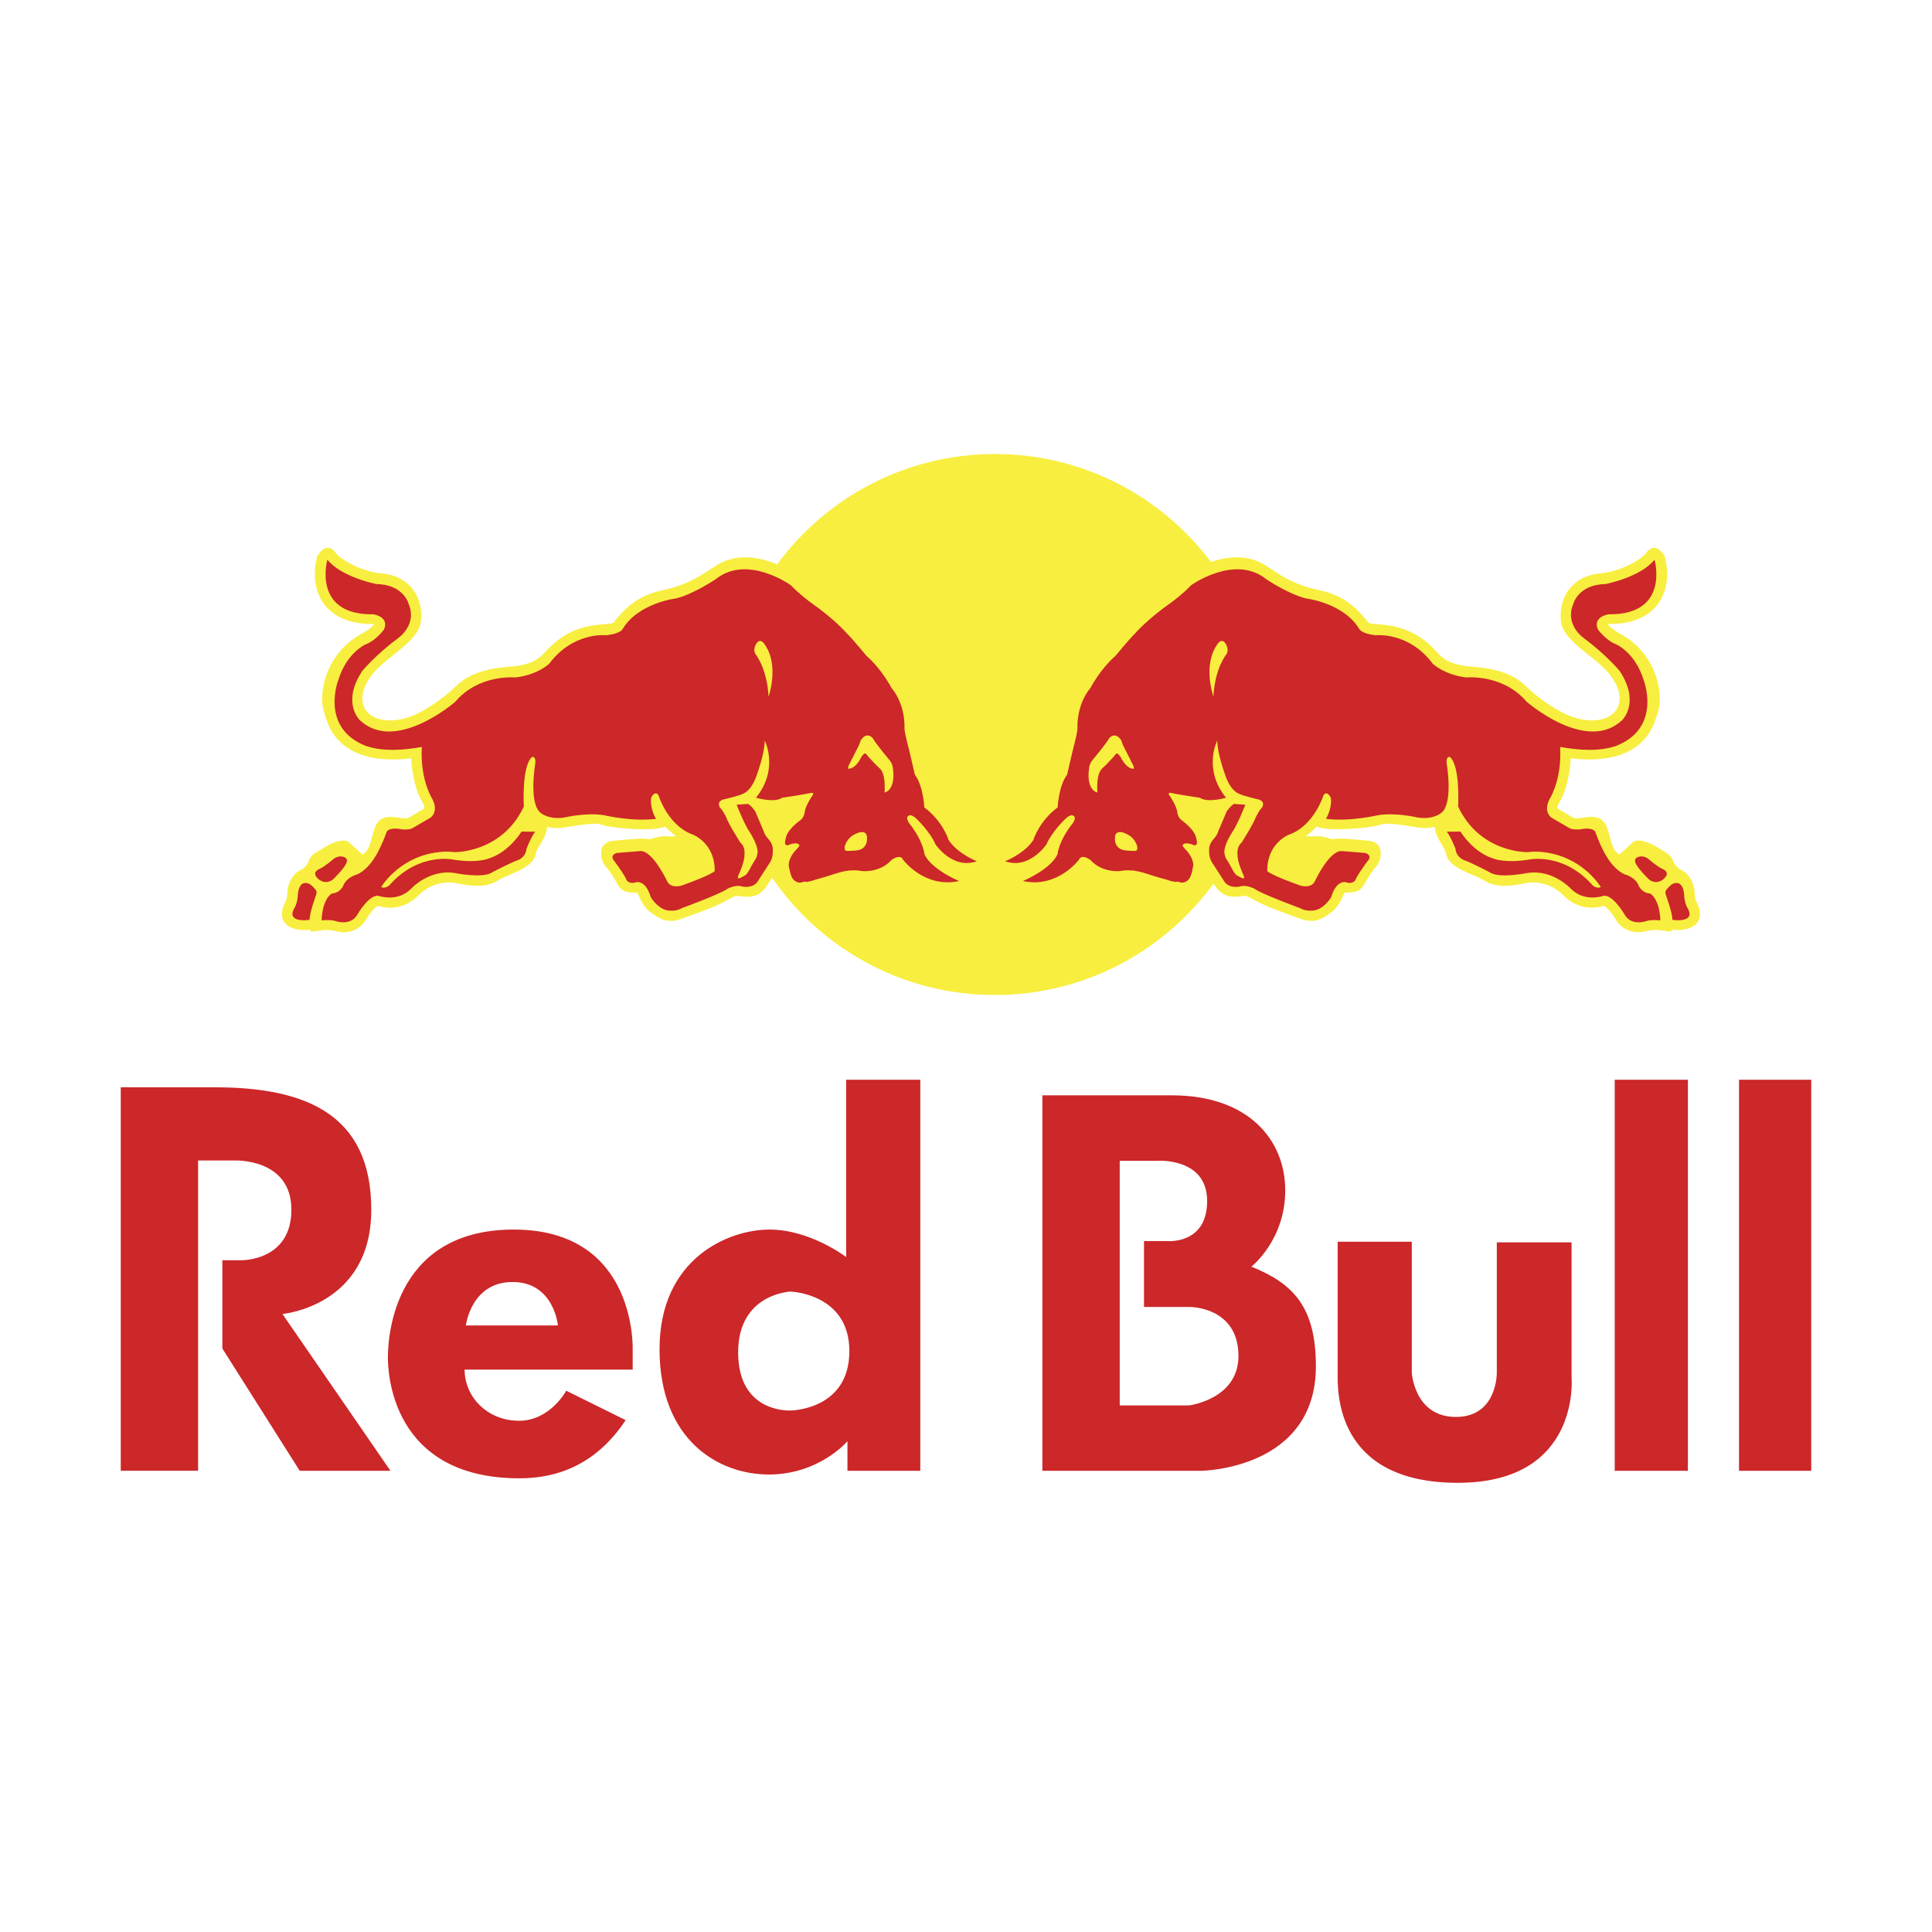
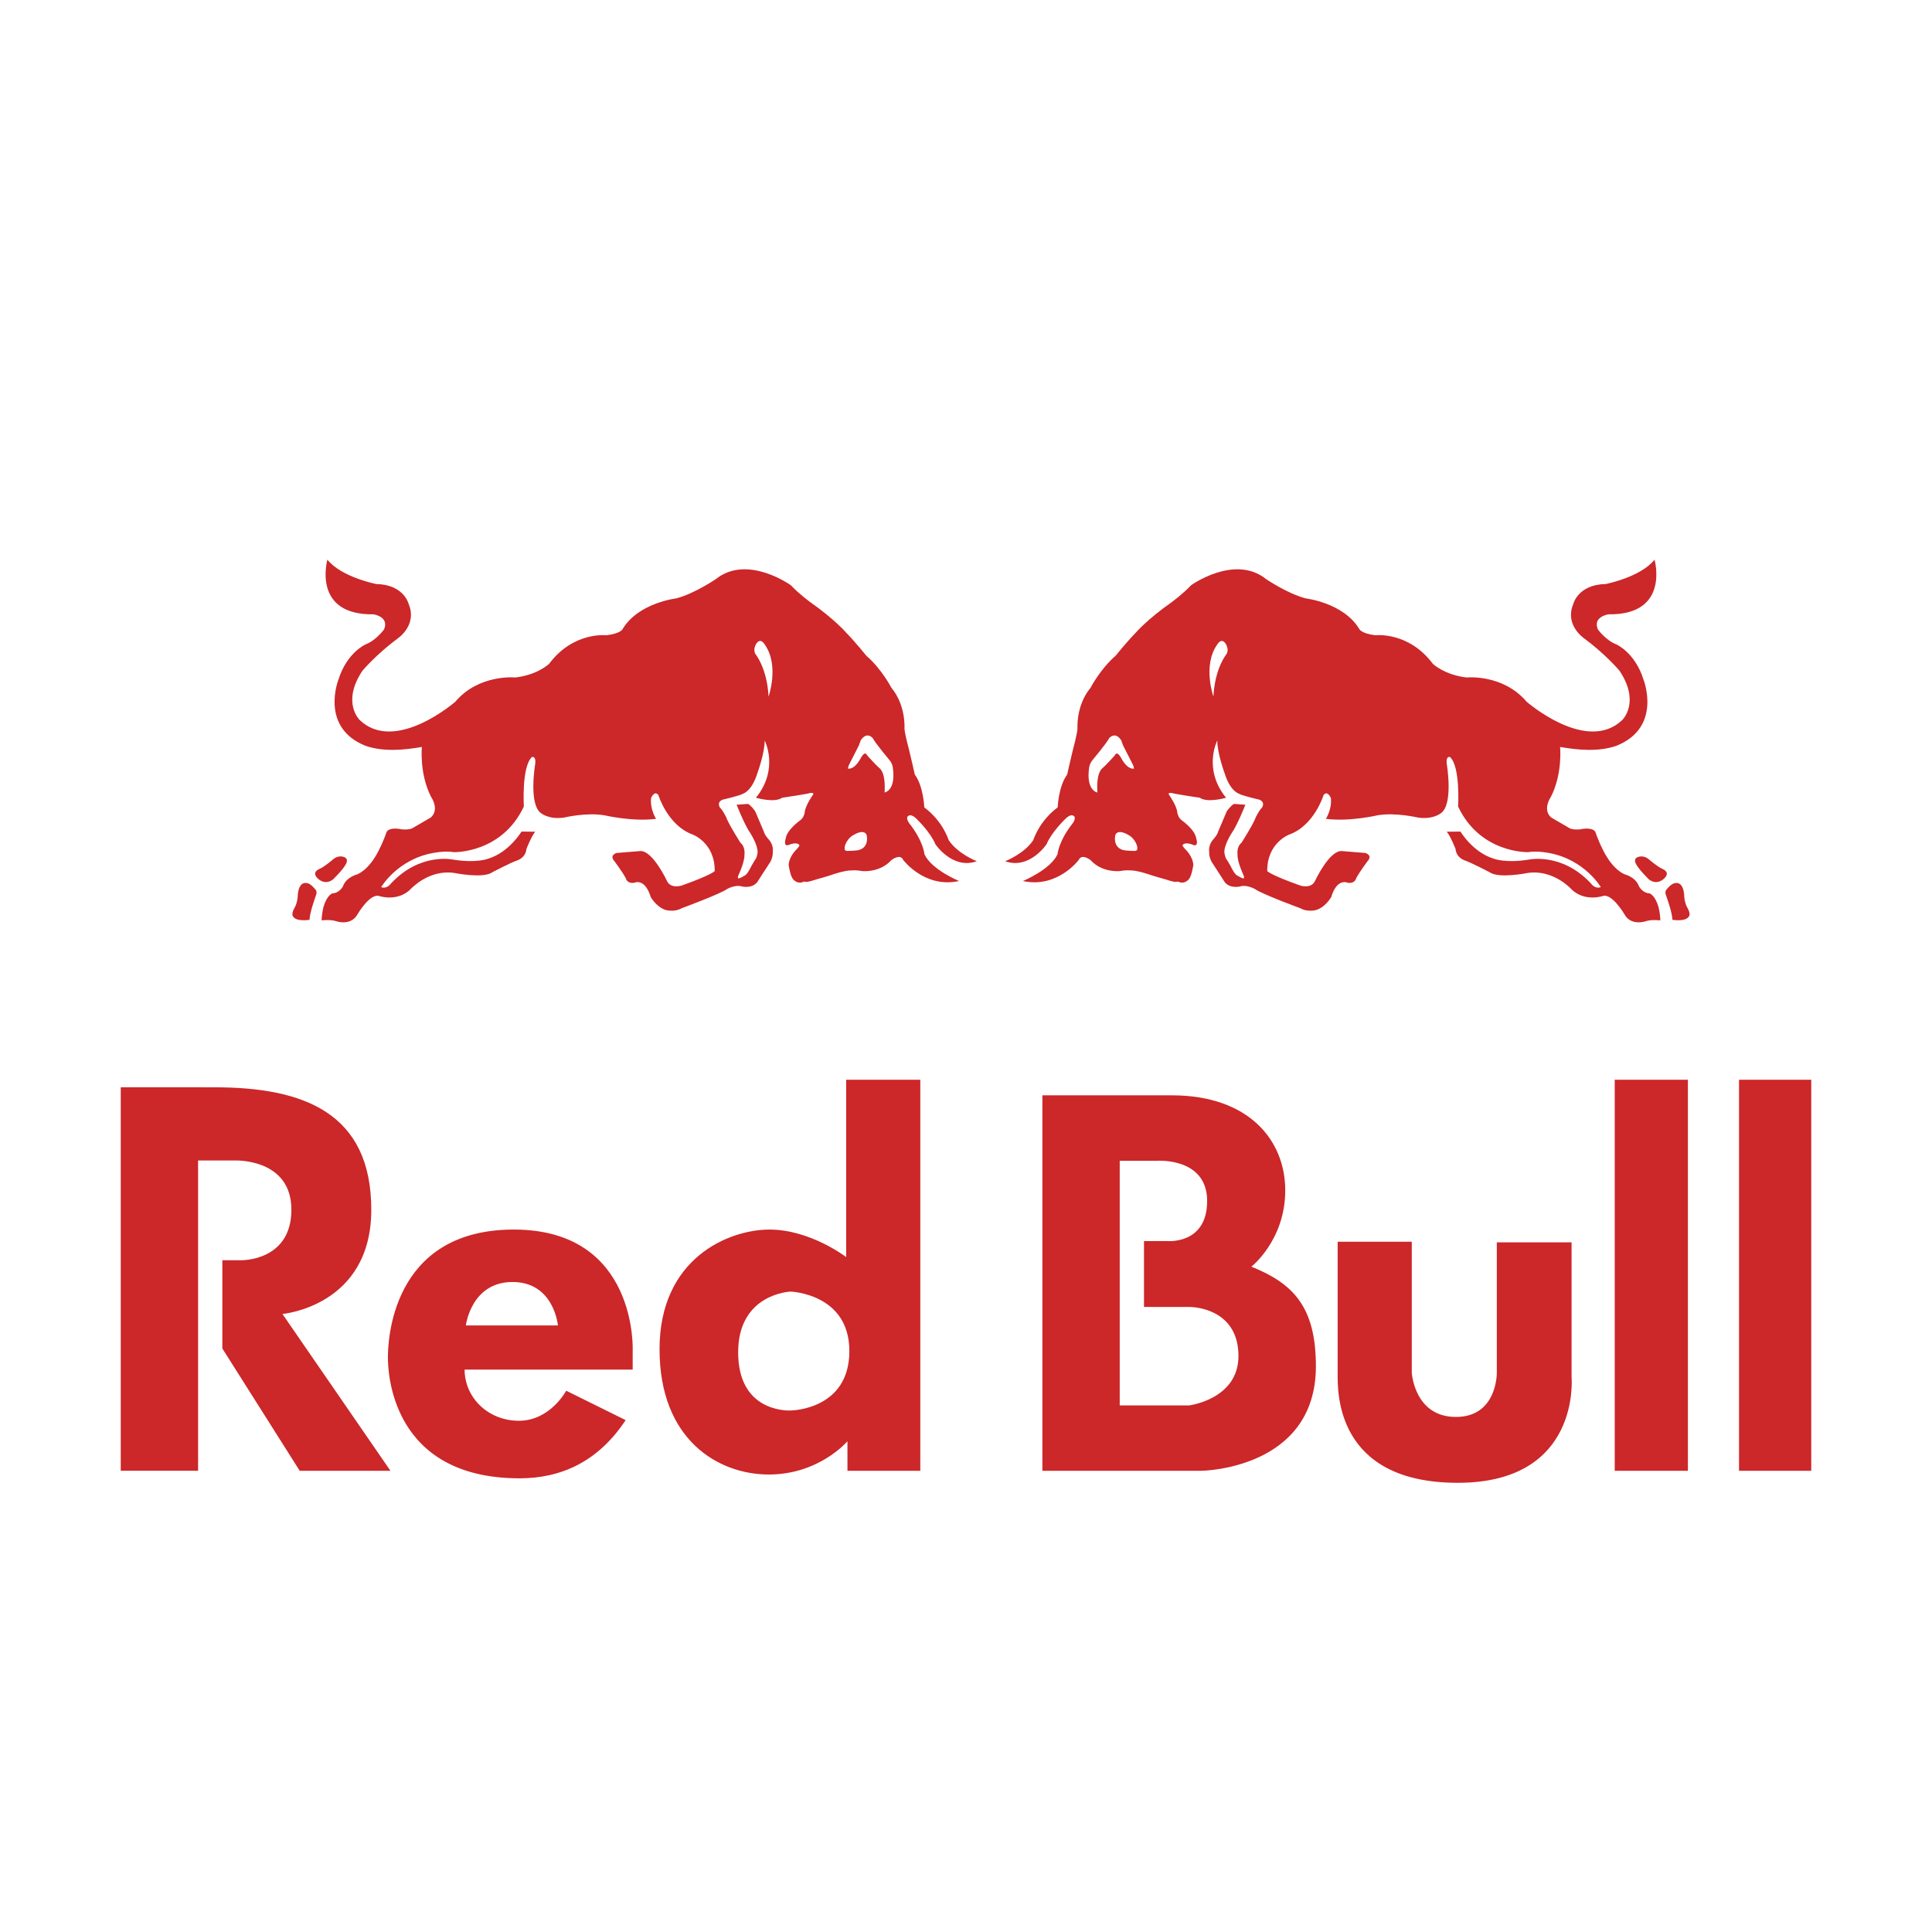
<svg xmlns="http://www.w3.org/2000/svg" width="400px" height="400px" viewBox="0 0 400 400" version="1.1" style="background: #FFFFFF;">
  <title>Red Bull</title>
  <g id="Red-Bull" stroke="none" stroke-width="1" fill="none" fill-rule="evenodd">
    <rect fill="#FFFFFF" x="0" y="0" width="400" height="400" />
    <g id="redbull" transform="translate(25, 94)" fill-rule="nonzero">
-       <path d="M170.43,111.01 C170.74,111.069 171.049,111.124 171.358,111.179 L170.43,111.01 Z M172.96,111.432 C173.321,111.486 173.681,111.533 174.042,111.581 L172.96,111.432 Z M175.636,111.753 C175.988,111.785 176.338,111.815 176.69,111.842 L175.636,111.753 Z M177.066,111.868 C177.364,111.89 177.661,111.907 177.958,111.923 L177.066,111.868 Z M178.391,111.946 C178.743,111.961 179.095,111.975 179.447,111.986 L178.391,111.946 Z M179.796,111.99 C180.583,112.011 181.37,112.012 182.156,111.992 L179.796,111.99 Z M182.532,111.986 C182.898,111.975 183.265,111.961 183.631,111.944 L182.532,111.986 L182.532,111.986 Z M183.977,111.927 C184.295,111.91 184.607,111.89 184.923,111.868 L183.977,111.927 Z M185.251,111.845 C185.595,111.819 185.94,111.79 186.281,111.758 L185.251,111.845 Z M188.045,111.561 C188.31,111.53 188.573,111.496 188.834,111.455 L188.045,111.561 Z M236.348,22.662 C236.063,22.508 235.77,22.368 235.472,22.243 L236.348,22.662 L236.348,22.662 Z M233.478,21.629 C233.112,21.554 232.742,21.497 232.37,21.459 L233.478,21.629 Z M302.228,75.354 L302.028,75.382 L302.228,75.354 Z M45.581,59.744 C44.307,58.574 43.339,57.109 42.761,55.478 C42.291,54.116 41.683,52.414 41.683,50.969 C41.713,44.453 45.513,39.613 49.605,37.373 C51.464,36.355 52.154,35.657 52.438,35.299 C52.302,35.238 52.157,35.201 52.008,35.189 C46.44,35.189 43.584,33.024 42.183,31.191 C40.854,29.475 40.176,27.262 40.176,24.842 C40.176,23.666 40.342,22.436 40.668,21.177 C42.237,18.583 43.728,19.296 44.641,20.623 C45.223,21.454 49.21,24.282 54.122,24.73 C57.697,25.07 59.624,26.82 60.626,28.217 C61.782,29.835 62.225,31.785 62.225,33.443 C62.225,34.122 62.148,34.759 62.002,35.326 C61.464,37.511 59.162,39.482 55.957,41.992 L54.139,43.5 C51.477,45.831 50.012,48.425 50.012,50.623 C50.012,51.172 50.109,51.708 50.294,52.202 C50.371,52.405 50.463,52.6 50.571,52.786 C51.761,54.801 55.123,56.065 59.999,54.357 C62.253,53.575 66.591,50.843 69.241,48.214 C72.358,45.103 76.519,44.356 80.525,44.039 C84,43.777 86.139,42.924 87.645,41.229 C92.097,36.21 96.381,35.505 100.39,35.206 C101.925,35.088 102.007,34.979 102.207,34.708 C104.418,31.763 106.688,30.204 108.725,29.297 C110.278,28.606 111.697,28.291 112.858,28.036 L114.268,27.689 L114.62,27.565 C116.852,26.846 118.58,26.25 123.121,23.18 L123.315,23.057 L123.316,23.055 L123.506,22.936 L123.508,22.935 L123.7,22.822 L123.703,22.821 L123.894,22.711 L123.897,22.71 L124.09,22.609 L124.096,22.607 L124.287,22.507 L124.293,22.505 L124.484,22.412 L124.493,22.41 L124.685,22.321 L124.693,22.317 L124.886,22.236 L124.894,22.233 L125.087,22.153 L125.097,22.151 L125.291,22.078 L125.3,22.073 L125.492,22.005 L125.696,21.936 L125.709,21.933 L125.9,21.872 L125.912,21.869 L126.106,21.813 L126.119,21.81 L126.311,21.757 L126.325,21.753 L126.518,21.708 L126.535,21.703 L126.725,21.66 L126.74,21.656 L126.934,21.616 L126.95,21.612 L127.142,21.577 L127.16,21.574 L127.351,21.542 L127.369,21.54 L127.558,21.512 L127.578,21.508 L127.768,21.486 L127.788,21.482 L127.975,21.461 L127.996,21.46 L128.186,21.442 L128.207,21.44 L128.396,21.427 L128.417,21.425 L128.603,21.413 L128.625,21.412 L128.812,21.404 L129.021,21.398 L129.043,21.398 L129.229,21.396 L129.461,21.396 L129.645,21.398 L129.667,21.399 L129.689,21.399 C129.821,21.402 129.954,21.41 130.086,21.417 L130.269,21.429 L130.294,21.431 L130.474,21.444 L130.5,21.446 L130.68,21.464 L130.708,21.467 L130.886,21.485 L130.915,21.487 L131.092,21.509 L131.12,21.513 L131.296,21.535 L131.326,21.54 L131.5,21.566 L131.528,21.571 L131.703,21.598 L131.735,21.604 L131.905,21.634 L131.937,21.639 L132.107,21.67 L132.138,21.677 C132.41,21.728 132.677,21.788 132.939,21.853 L133.103,21.894 L133.136,21.903 C133.4,21.972 133.661,22.044 133.918,22.121 L134.07,22.169 L134.107,22.18 C134.617,22.34 135.111,22.522 135.589,22.713 L135.723,22.769 L135.899,22.842 C145.61,9.641 160.964,0.858 178.413,0.063 L178.413,0.059 C179.272,0.02 180.132,0 180.992,0 C181.561,0 182.129,0.009 182.697,0.026 C182.98,0.035 183.263,0.047 183.544,0.058 L183.547,0.058 C183.827,0.071 184.109,0.085 184.39,0.103 C201.275,1.118 216.146,9.627 225.724,22.349 C227.091,21.873 228.581,21.528 230.102,21.425 L230.142,21.423 L230.286,21.413 L230.436,21.406 L230.473,21.404 L230.512,21.403 L230.659,21.399 L230.698,21.397 L230.845,21.396 L230.885,21.395 L231.035,21.394 L231.071,21.394 L231.221,21.395 L231.258,21.395 L231.444,21.398 L231.595,21.404 L231.628,21.405 L231.779,21.412 L231.814,21.414 L231.966,21.425 L231.995,21.427 L232.15,21.439 L232.18,21.441 L232.335,21.457 L232.363,21.46 C232.735,21.498 233.105,21.555 233.471,21.63 L233.633,21.663 L233.655,21.668 L233.815,21.706 L233.838,21.711 L234,21.752 L234.021,21.757 L234.185,21.801 L234.203,21.806 L234.37,21.853 L234.386,21.858 L234.549,21.908 L234.568,21.914 L234.735,21.969 L234.749,21.973 L234.929,22.036 L235.098,22.096 L235.108,22.101 L235.276,22.166 L235.287,22.171 L235.457,22.239 L235.468,22.244 C235.763,22.368 236.055,22.506 236.344,22.663 L236.349,22.666 L236.52,22.757 L236.522,22.759 L236.692,22.857 L236.696,22.858 L236.866,22.962 L236.868,22.963 L237.037,23.07 L237.037,23.071 L237.208,23.181 C240.337,25.308 242.144,26.246 243.687,26.858 C244.38,27.135 245.024,27.343 245.708,27.566 L246.067,27.69 L247.492,28.037 C248.264,28.207 249.146,28.403 250.101,28.715 C252.492,29.494 255.348,31.007 258.12,34.709 C258.321,34.98 258.41,35.089 259.951,35.208 C263.957,35.507 268.233,36.211 272.704,41.23 C274.199,42.925 276.327,43.777 279.801,44.04 C283.831,44.357 287.978,45.103 291.089,48.215 C293.742,50.844 298.075,53.576 300.335,54.358 C305.21,56.066 308.588,54.802 309.749,52.787 C310.004,52.362 310.175,51.895 310.262,51.401 C310.307,51.144 310.331,50.884 310.331,50.624 C310.331,48.426 308.864,45.832 306.21,43.501 L305.879,43.227 L304.374,41.993 C301.181,39.483 298.879,37.512 298.324,35.327 C298.178,34.76 298.115,34.123 298.115,33.444 C298.115,31.785 298.568,29.836 299.701,28.218 C300.71,26.821 302.658,25.071 306.21,24.731 C311.148,24.283 315.113,21.455 315.693,20.624 C316.621,19.297 318.098,18.584 319.661,21.178 C319.992,22.437 320.158,23.667 320.158,24.843 C320.158,27.277 319.48,29.476 318.153,31.192 C316.742,33.025 313.896,35.19 308.317,35.19 C308.199,35.19 308.035,35.245 307.897,35.3 C308.174,35.659 308.864,36.357 310.728,37.374 C314.819,39.615 318.624,44.455 318.658,50.97 C318.658,52.415 318.056,54.116 317.571,55.479 C317.063,56.909 316.259,58.215 315.21,59.311 C315.069,59.458 314.92,59.603 314.764,59.745 C312.46,61.887 308.621,63.569 302.225,63.186 C301.551,63.145 300.879,63.084 300.209,63.004 C300.043,66.233 299.158,70.071 297.913,72.007 C297.534,72.615 297.459,73.023 297.459,73.223 C297.459,73.307 297.468,73.356 297.468,73.391 C297.507,73.405 300.305,75.057 300.305,75.057 L300.757,75.286 C300.757,75.286 301.02,75.41 301.054,75.438 C301.094,75.424 302.021,75.382 302.021,75.382 L302.204,75.356 L302.223,75.354 C303.972,75.188 306.644,74.331 307.78,77.505 C308.077,78.347 308.258,79.08 308.429,79.73 C308.776,81.058 309.073,82.044 310.235,82.94 C310.235,82.94 310.809,82.447 311.462,81.867 C311.965,81.422 312.459,80.966 312.943,80.499 C313.753,79.669 315.251,80.09 316.331,80.499 C317.423,80.913 318.775,81.855 319.73,82.4 C320.692,82.939 321.222,83.624 321.499,84.441 C321.788,85.257 322.455,85.796 323.474,86.336 C324.458,86.895 325.868,88.688 325.868,91.106 C325.868,91.477 325.909,91.794 326.014,92.131 C326.085,92.354 326.182,92.586 326.316,92.85 C327.691,95.623 326.587,97.019 325.791,97.608 C324.72,98.41 322.832,98.741 321.058,98.451 L321.072,98.907 L318.481,98.561 C317.477,98.435 316.152,98.692 315.362,98.857 L315.175,98.907 C313.33,99.273 310.918,98.649 309.563,96.446 C309.513,96.365 309.464,96.283 309.417,96.196 C308.725,94.981 307.649,93.853 307.122,93.541 C306.361,93.75 305.159,94.034 303.728,93.888 C302.401,93.754 300.87,93.244 299.313,91.954 C299.055,91.739 298.795,91.502 298.537,91.245 C296.249,88.949 293.23,88.478 291.333,88.769 L290.201,88.97 C287.865,89.393 284.948,89.932 282.253,88.287 C281.582,87.877 280.615,87.456 279.667,87.055 C277.221,85.989 274.691,84.89 274.347,82.573 C274.289,82.159 273.842,81.404 273.474,80.803 C273.151,80.272 272.799,79.691 272.527,79.068 C272.265,78.473 272.076,77.84 272.059,77.18 C271.258,77.386 270.43,77.47 269.604,77.43 C269.312,77.416 269.021,77.387 268.732,77.344 L267.67,77.18 C265.88,76.874 262.131,76.258 260.938,76.694 C258.561,77.551 251.081,77.966 249.03,77.497 C249.03,77.497 248.275,77.331 247.564,77.18 C246.881,77.885 246.119,78.547 245.317,79.136 C246.819,79.218 248.139,79.032 249.045,79.266 L250.93,79.763 C251.531,79.585 253.002,79.606 253.838,79.681 L256.045,79.847 L258.563,80.089 C259.776,80.333 261.064,80.857 260.844,83.235 C260.759,83.969 260.349,85.006 259.732,85.615 C259.392,85.988 258.076,87.897 257.787,88.498 L257.693,88.685 C257.181,89.778 256.421,90.782 254.208,90.782 C253.927,90.778 253.647,90.789 253.367,90.815 C253.299,90.994 253.118,91.327 253.118,91.327 C252.62,92.46 251.901,94.038 250.526,94.951 L250.158,95.215 C249.055,96.003 247.216,97.302 244.401,96.28 L243.432,95.933 C240.979,95.048 237.268,93.721 235.395,92.696 L235.132,92.551 C233.388,91.596 233.002,91.405 232.368,91.494 L232.016,91.549 C230.679,91.736 228.157,92.075 226.413,89.183 L226.254,88.932 C217.987,100.286 205.562,108.412 191.221,111.065 L191.158,111.079 C190.669,111.168 190.176,111.251 189.683,111.328 L189.5,111.355 L188.826,111.455 C188.564,111.494 188.301,111.529 188.036,111.562 L187.556,111.623 L186.798,111.704 L186.273,111.759 C185.932,111.791 185.587,111.82 185.243,111.846 L184.917,111.868 C184.601,111.89 184.289,111.911 183.971,111.927 L183.625,111.946 C183.258,111.963 182.894,111.977 182.525,111.988 L182.152,111.994 C181.365,112.014 180.579,112.013 179.792,111.992 L179.44,111.988 C179.088,111.977 178.736,111.963 178.384,111.948 L177.954,111.924 C177.657,111.907 177.359,111.892 177.062,111.869 L176.684,111.844 C176.333,111.817 175.982,111.787 175.63,111.755 L175.111,111.701 L174.422,111.627 L174.038,111.582 C173.677,111.538 173.316,111.488 172.956,111.432 L172.52,111.368 L171.75,111.248 L171.354,111.181 C171.044,111.126 170.735,111.073 170.426,111.012 L169.758,110.879 L169.417,110.809 C168.96,110.71 168.5,110.612 168.047,110.502 L167.927,110.474 L167.214,110.3 L166.847,110.205 C166.422,110.096 165.998,109.978 165.576,109.859 L165.425,109.815 C152.85,106.185 142.105,98.261 134.861,87.737 L133.908,89.189 C132.181,92.081 129.664,91.741 128.309,91.555 L127.957,91.5 C127.325,91.411 126.926,91.603 125.198,92.558 L124.92,92.703 C123.054,93.727 119.358,95.054 116.891,95.939 L115.92,96.286 C113.107,97.308 111.262,96.007 110.179,95.221 L109.799,94.957 C108.423,94.045 107.711,92.468 107.206,91.333 C107.206,91.333 107.04,91.001 106.959,90.821 C106.679,90.796 106.397,90.785 106.115,90.788 C103.924,90.788 103.142,89.785 102.638,88.692 L102.549,88.504 C102.252,87.903 100.952,85.994 100.593,85.621 C99.986,85.013 99.554,83.975 99.485,83.242 C99.258,80.863 100.563,80.339 101.765,80.096 L104.284,79.853 L106.495,79.688 C107.317,79.612 108.79,79.591 109.39,79.769 L111.276,79.272 C112.174,79.038 113.507,79.224 114.995,79.143 C114.204,78.543 113.456,77.889 112.756,77.186 C112.036,77.337 111.289,77.503 111.289,77.503 C109.232,77.972 101.765,77.558 99.403,76.7 C98.202,76.264 94.456,76.879 92.658,77.186 L91.579,77.35 C90.478,77.52 89.355,77.464 88.276,77.186 C88.22,78.54 87.487,79.769 86.858,80.809 C86.493,81.41 86.03,82.165 85.974,82.579 C85.651,84.896 83.091,85.995 80.652,87.061 C79.704,87.462 78.752,87.884 78.076,88.293 C75.401,89.938 72.47,89.399 70.127,88.977 L68.992,88.776 C67.105,88.484 64.084,88.955 61.791,91.251 C58.284,94.752 54.795,93.982 53.206,93.547 C52.68,93.859 51.596,94.987 50.91,96.202 C49.585,98.609 47.054,99.293 45.147,98.913 L44.955,98.863 C44.172,98.699 42.865,98.442 41.864,98.567 L39.257,98.913 L39.285,98.457 C37.501,98.747 35.606,98.415 34.532,97.614 C33.742,97.026 32.635,95.629 34.033,92.856 C34.357,92.191 34.468,91.729 34.468,91.113 C34.468,88.693 35.866,86.902 36.848,86.342 C37.877,85.802 38.554,85.263 38.829,84.448 C39.1,83.63 39.63,82.945 40.592,82.406 C41.545,81.861 42.9,80.919 43.986,80.505 C45.07,80.097 46.568,79.675 47.385,80.505 C48.208,81.307 50.093,82.945 50.093,82.945 C51.823,81.609 51.657,80.069 52.554,77.509 C53.675,74.335 56.358,75.192 58.099,75.358 L58.299,75.386 C58.299,75.386 59.238,75.428 59.266,75.442 C59.314,75.414 59.577,75.29 59.577,75.29 L60.013,75.061 C60.013,75.061 62.825,73.409 62.853,73.395 C62.865,73.361 62.865,73.311 62.865,73.228 C62.865,73.028 62.797,72.619 62.417,72.011 C61.167,70.074 60.282,66.237 60.122,63.008 C59.671,63.062 59.235,63.107 58.806,63.141 C51.996,63.688 47.949,61.964 45.581,59.744 Z" id="Shape" fill="#F8EE3F" />
      <g id="Group" transform="translate(35.534, 21.874)" fill="#CC2729">
        <path d="M26.813,38.775 C26.813,38.775 26.245,44.271 28.72,49.114 C28.72,49.114 30.553,51.714 28.649,53.384 L24.859,55.588 C24.859,55.588 24.35,55.967 22.659,55.839 C22.659,55.839 20.323,55.26 19.542,56.292 C19.542,56.292 18.864,58.278 18.015,59.915 C18.015,59.915 16.289,63.883 13.433,65.154 C13.433,65.154 11.156,65.676 10.466,67.651 C10.466,67.651 9.732,69.037 8.262,69.098 C8.262,69.098 7.165,69.446 6.439,71.89 C6.439,71.89 6.044,73.471 6.064,74.683 C6.064,74.683 7.934,74.438 9.153,74.879 C9.153,74.879 12.149,75.886 13.489,73.416 C13.489,73.416 16.077,68.981 17.996,69.648 C17.996,69.648 21.852,70.939 24.574,68.124 C24.574,68.124 28.315,64.035 33.598,64.876 C33.598,64.876 39.549,66.082 41.405,64.708 C41.405,64.708 45.158,62.745 46.566,62.258 C46.566,62.258 48.289,61.752 48.467,59.864 C48.467,59.864 49.514,57.209 50.276,56.325 L47.438,56.292 C47.438,56.292 44.867,60.618 40.499,61.923 C40.499,61.923 38.111,62.878 33.316,62.102 C33.316,62.102 26.433,60.542 20.387,67.075 C20.387,67.075 19.561,68.27 18.381,67.792 C18.381,67.792 21.722,62.092 29.057,60.741 C29.057,60.741 31.458,60.23 33.46,60.555 C33.46,60.555 43.34,60.845 47.921,51.113 C47.921,51.113 47.425,42.815 49.613,40.85 C49.613,40.85 50.458,40.591 50.289,42.196 C50.289,42.196 48.786,50.888 51.609,52.571 C51.609,52.571 53.248,53.86 56.28,53.384 C56.28,53.384 60.877,52.285 64.613,52.925 C64.613,52.925 70.359,54.289 75.296,53.658 C75.296,53.658 74.014,51.694 74.266,49.346 C74.266,49.346 74.973,47.664 75.784,48.746 C75.784,48.746 77.683,55.026 82.875,56.91 C82.875,56.91 87.512,58.599 87.437,64.484 C87.437,64.484 86.727,65.291 80.578,67.477 C80.578,67.477 78.281,68.203 77.541,66.486 C77.541,66.486 74.575,60.136 71.995,60.331 L67.148,60.725 C67.148,60.725 65.495,61.149 66.713,62.475 C66.713,62.475 68.372,64.682 69.05,66 C69.05,66 69.248,67.126 70.807,66.887 C70.807,66.887 72.97,65.815 74.189,69.84 C74.189,69.84 75.305,71.853 77.195,72.496 C77.195,72.496 78.962,73.087 80.621,72.155 C80.621,72.155 88.624,69.215 90.018,68.173 C90.018,68.173 91.749,67.204 93.122,67.67 C93.122,67.67 95.522,68.243 96.511,66.347 L98.992,62.507 C98.992,62.507 99.536,61.561 99.461,60.373 C99.461,60.373 99.685,59.196 98.693,58 C98.693,58 97.756,57.008 97.608,56.29 L95.84,52.132 C95.84,52.132 95.124,51.022 94.337,50.565 L91.977,50.738 C91.977,50.738 93.601,54.892 94.79,56.585 C94.79,56.585 96.4,59.048 96.318,60.614 C96.318,60.614 96.212,61.712 95.779,62.17 C95.779,62.17 95.235,63.042 95.015,63.466 C95.015,63.466 94.3,65.02 93.719,65.365 C93.719,65.365 92.715,65.96 92.47,65.983 C92.47,65.983 92.033,66.105 92.357,65.321 C92.357,65.321 93.681,62.536 93.594,61.046 C93.594,61.046 93.85,59.494 92.753,58.586 C92.753,58.586 90.181,54.524 89.813,53.31 C89.813,53.31 89.006,51.686 88.577,51.407 C88.577,51.407 87.678,50.225 89.128,49.672 C89.128,49.672 92.742,48.856 93.389,48.412 C93.389,48.412 95.126,47.886 96.254,44.266 C96.254,44.266 97.808,40.043 97.785,37.437 C97.785,37.437 100.831,43.312 95.974,49.288 C95.974,49.288 99.818,50.422 101.408,49.288 C101.408,49.288 106.196,48.587 107.121,48.333 C107.121,48.333 108.325,48.041 107.637,48.896 C107.637,48.896 106.193,50.951 106.071,52.298 C106.071,52.298 105.978,53.37 105.1,53.998 C105.1,53.998 102.378,55.905 102.139,57.731 C102.139,57.731 101.557,59.489 102.759,59.069 C102.759,59.069 104.389,58.314 104.964,59.074 C104.964,59.074 105.133,59.154 104.504,59.859 C104.504,59.859 102.87,61.282 102.748,63.193 C102.748,63.193 103.05,65.397 103.628,66.106 C103.628,66.106 104.364,67.127 105.527,66.803 C105.527,66.803 105.836,66.553 106.393,66.721 C106.393,66.721 106.968,66.719 108.472,66.199 C108.472,66.199 110.75,65.572 111.512,65.303 C111.512,65.303 114.413,64.265 115.844,64.337 C115.844,64.337 116.775,64.235 117.961,64.472 C117.961,64.472 121.589,64.884 124.006,62.211 C124.006,62.211 125.846,60.751 126.47,62.168 C126.47,62.168 130.883,68.094 138.027,66.532 C138.027,66.532 132.343,64.193 130.869,61.008 C130.869,61.008 130.672,58.303 127.695,54.547 C127.695,54.547 126.785,53.301 127.663,52.977 C127.663,52.977 128.171,52.596 129.28,53.71 C129.28,53.71 132.108,56.425 133.13,58.91 C133.13,58.91 136.643,64.221 141.705,62.436 C141.705,62.436 137.731,60.902 135.863,58.041 C135.863,58.041 134.709,54.169 130.829,51.288 C130.829,51.288 130.676,46.936 128.867,44.49 C128.867,44.49 127.944,40.404 127.696,39.449 C127.696,39.449 126.72,35.859 126.726,34.868 C126.726,34.868 127.049,30.179 124.028,26.53 C124.028,26.53 122.004,22.625 118.851,19.905 C118.851,19.905 116.456,16.943 114.674,15.129 C114.674,15.129 112.33,12.38 107.22,8.793 C107.22,8.793 104.906,7.109 103.211,5.3 C103.211,5.3 94.197,-1.192 87.685,4.015 C87.685,4.015 83.188,7.076 79.432,8.024 C79.432,8.024 71.713,8.923 68.422,14.284 C68.422,14.284 68.14,15.275 65.029,15.652 C65.029,15.652 58.195,14.826 53.164,21.551 C53.164,21.551 50.826,23.834 46.198,24.39 C46.198,24.39 38.651,23.617 33.738,29.406 C33.738,29.406 21.339,40.229 13.946,33.21 C13.946,33.21 10.116,29.581 14.495,23.011 C14.495,23.011 17.273,19.656 22.011,16.152 C22.011,16.152 25.855,13.442 24.093,9.229 C24.093,9.229 23.162,5.158 17.401,5.05 C17.401,5.05 10.172,3.653 7.248,0 C7.248,0 3.984,11.504 16.795,11.312 C16.795,11.312 20.134,11.806 18.968,14.458 C18.968,14.458 17.332,16.727 15.135,17.552 C15.135,17.552 11.27,19.244 9.524,24.875 C9.524,24.875 5.621,34.733 15.143,38.538 C18.808,39.805 23.041,39.432 26.813,38.775 L26.813,38.775 Z M8.479,62.004 C8.996,61.573 9.752,61.329 10.424,61.487 C11.94,61.813 11.023,63.126 11.023,63.126 C10.409,64.275 8.405,66.213 8.405,66.213 C6.624,67.549 5.213,65.959 5.213,65.959 C3.893,64.656 5.61,64.027 5.61,64.027 C6.609,63.621 8.479,62.004 8.479,62.004 L8.479,62.004 Z M4.659,68.166 C4.659,68.166 5.213,68.575 4.917,69.383 C4.917,69.383 3.502,73.257 3.569,74.557 C3.569,74.557 0.439,75.116 0.005,73.57 C0.005,73.57 -0.079,72.974 0.432,72.109 C0.432,72.109 0.963,71.302 1.1,69.826 C1.1,69.826 1.054,66.111 3.459,67.095 C3.936,67.362 4.313,67.751 4.659,68.166 Z M114.968,60.306 C114.417,60.292 114.278,60.09 114.344,59.483 C114.713,57.796 116.065,57.067 116.065,57.067 C118.602,55.551 118.91,57.069 118.91,57.069 C119.375,59.778 117.235,60.119 117.235,60.119 C116.808,60.266 114.968,60.306 114.968,60.306 L114.968,60.306 Z M122.62,48.208 C122.666,46.937 122.774,44.112 121.483,43.103 C121.007,42.724 119.123,40.66 119.123,40.66 C118.836,40.159 118.615,40.128 118.615,40.128 C118.227,40.091 117.726,40.994 117.726,40.994 C116.384,43.585 115.046,43.269 115.046,43.269 C115.034,42.797 115.35,42.269 115.35,42.269 C115.998,41.011 116.639,39.749 117.275,38.484 C117.47,38.035 117.65,37.436 117.65,37.436 C118.946,35.427 120.166,36.956 120.166,36.956 C120.711,38.02 123.615,41.486 123.615,41.486 C124.259,42.253 124.321,43.076 124.321,43.076 C124.994,47.824 122.62,48.208 122.62,48.208 Z M95.873,19.549 C95.477,18.835 95.64,18.107 96.039,17.413 C96.938,16.035 97.777,17.538 97.777,17.538 C100.88,21.866 98.589,28.346 98.589,28.346 C98.27,22.382 95.873,19.549 95.873,19.549 Z M262.464,38.775 C262.464,38.775 263.031,44.271 260.557,49.114 C260.557,49.114 258.723,51.714 260.627,53.384 L264.418,55.588 C264.418,55.588 264.927,55.967 266.618,55.839 C266.618,55.839 268.954,55.26 269.733,56.292 C269.733,56.292 270.413,58.278 271.261,59.915 C271.261,59.915 272.989,63.883 275.846,65.154 C275.846,65.154 278.121,65.676 278.81,67.651 C278.81,67.651 279.546,69.037 281.014,69.098 C281.014,69.098 282.112,69.446 282.837,71.89 C282.837,71.89 283.234,73.471 283.215,74.683 C283.215,74.683 281.343,74.438 280.124,74.879 C280.124,74.879 277.128,75.886 275.789,73.416 C275.789,73.416 273.201,68.981 271.281,69.648 C271.281,69.648 267.427,70.939 264.703,68.124 C264.703,68.124 260.964,64.035 255.68,64.876 C255.68,64.876 249.731,66.082 247.873,64.708 C247.873,64.708 244.121,62.745 242.713,62.258 C242.713,62.258 240.989,61.752 240.813,59.864 C240.813,59.864 239.764,57.209 239.002,56.325 L241.84,56.292 C241.84,56.292 244.409,60.618 248.777,61.923 C248.777,61.923 251.168,62.878 255.96,62.102 C255.96,62.102 262.845,60.542 268.891,67.075 C268.891,67.075 269.718,68.27 270.895,67.792 C270.895,67.792 267.556,62.092 260.22,60.741 C260.22,60.741 257.82,60.23 255.816,60.555 C255.816,60.555 245.936,60.845 241.353,51.113 C241.353,51.113 241.851,42.815 239.664,40.85 C239.664,40.85 238.821,40.591 238.987,42.196 C238.987,42.196 240.489,50.888 237.668,52.571 C237.668,52.571 236.028,53.86 232.995,53.384 C232.995,53.384 228.4,52.285 224.665,52.925 C224.665,52.925 218.917,54.289 213.979,53.658 C213.979,53.658 215.262,51.694 215.011,49.346 C215.011,49.346 214.302,47.664 213.492,48.746 C213.492,48.746 211.592,55.026 206.399,56.91 C206.399,56.91 201.762,58.599 201.838,64.484 C201.838,64.484 202.55,65.291 208.699,67.477 C208.699,67.477 210.998,68.203 211.738,66.486 C211.738,66.486 214.7,60.136 217.282,60.331 L222.13,60.725 C222.13,60.725 223.782,61.149 222.564,62.475 C222.564,62.475 220.906,64.682 220.226,66 C220.226,66 220.031,67.126 218.47,66.887 C218.47,66.887 216.308,65.815 215.086,69.84 C215.086,69.84 213.972,71.853 212.083,72.496 C212.083,72.496 210.314,73.087 208.657,72.155 C208.657,72.155 200.653,69.215 199.261,68.173 C199.261,68.173 197.529,67.204 196.157,67.67 C196.157,67.67 193.758,68.243 192.77,66.347 L190.289,62.507 C190.289,62.507 189.742,61.561 189.819,60.373 C189.819,60.373 189.593,59.196 190.586,58 C190.586,58 191.524,57.008 191.671,56.29 L193.44,52.132 C193.44,52.132 194.157,51.022 194.943,50.565 L197.305,50.738 C197.305,50.738 195.679,54.892 194.488,56.585 C194.488,56.585 192.878,59.048 192.96,60.614 C192.96,60.614 193.068,61.712 193.499,62.17 C193.499,62.17 194.044,63.042 194.264,63.466 C194.264,63.466 194.977,65.02 195.56,65.365 C195.56,65.365 196.563,65.96 196.808,65.983 C196.808,65.983 197.246,66.105 196.918,65.321 C196.918,65.321 195.599,62.536 195.683,61.046 C195.683,61.046 195.428,59.494 196.523,58.586 C196.523,58.586 199.097,54.524 199.468,53.31 C199.468,53.31 200.271,51.686 200.702,51.407 C200.702,51.407 201.601,50.225 200.15,49.672 C200.15,49.672 196.538,48.856 195.891,48.412 C195.891,48.412 194.154,47.886 193.024,44.266 C193.024,44.266 191.471,40.043 191.493,37.437 C191.493,37.437 188.447,43.312 193.306,49.288 C193.306,49.288 189.462,50.422 187.872,49.288 C187.872,49.288 183.084,48.587 182.157,48.333 C182.157,48.333 180.956,48.041 181.641,48.896 C181.641,48.896 183.084,50.951 183.209,52.298 C183.209,52.298 183.3,53.37 184.18,53.998 C184.18,53.998 186.902,55.905 187.139,57.731 C187.139,57.731 187.722,59.489 186.519,59.069 C186.519,59.069 184.89,58.314 184.314,59.074 C184.314,59.074 184.146,59.154 184.774,59.859 C184.774,59.859 186.409,61.282 186.53,63.193 C186.53,63.193 186.228,65.397 185.649,66.106 C185.649,66.106 184.914,67.127 183.75,66.803 C183.75,66.803 183.443,66.553 182.883,66.721 C182.883,66.721 182.308,66.719 180.805,66.199 C180.805,66.199 178.526,65.572 177.764,65.303 C177.764,65.303 174.863,64.265 173.431,64.337 C173.431,64.337 172.501,64.235 171.314,64.472 C171.314,64.472 167.686,64.884 165.268,62.211 C165.268,62.211 163.429,60.751 162.806,62.168 C162.806,62.168 158.392,68.094 151.247,66.532 C151.247,66.532 156.934,64.193 158.407,61.008 C158.407,61.008 158.602,58.303 161.58,54.547 C161.58,54.547 162.489,53.301 161.611,52.977 C161.611,52.977 161.103,52.596 159.994,53.71 C159.994,53.71 157.168,56.425 156.145,58.91 C156.145,58.91 152.631,64.221 147.57,62.436 C147.57,62.436 151.543,60.902 153.41,58.041 C153.41,58.041 154.565,54.169 158.448,51.288 C158.448,51.288 158.599,46.936 160.41,44.49 C160.41,44.49 161.333,40.404 161.58,39.449 C161.58,39.449 162.555,35.859 162.549,34.868 C162.549,34.868 162.226,30.179 165.248,26.53 C165.248,26.53 167.271,22.625 170.426,19.905 C170.426,19.905 172.821,16.943 174.601,15.129 C174.601,15.129 176.946,12.38 182.056,8.793 C182.056,8.793 184.369,7.109 186.063,5.3 C186.063,5.3 195.076,-1.192 201.59,4.015 C201.59,4.015 206.087,7.076 209.845,8.024 C209.845,8.024 217.562,8.923 220.852,14.284 C220.852,14.284 221.133,15.275 224.244,15.652 C224.244,15.652 231.078,14.826 236.111,21.551 C236.111,21.551 238.448,23.834 243.077,24.39 C243.077,24.39 250.62,23.617 255.534,29.406 C255.534,29.406 267.933,40.229 275.327,33.21 C275.327,33.21 279.156,29.581 274.777,23.011 C274.777,23.011 272.001,19.656 267.263,16.152 C267.263,16.152 263.416,13.442 265.18,9.229 C265.18,9.229 266.111,5.158 271.872,5.05 C271.872,5.05 279.102,3.653 282.024,0 C282.024,0 285.291,11.504 272.477,11.312 C272.477,11.312 269.137,11.806 270.304,14.458 C270.304,14.458 271.941,16.727 274.138,17.552 C274.138,17.552 278.002,19.244 279.75,24.875 C279.75,24.875 283.654,34.733 274.127,38.538 C270.467,39.805 266.235,39.432 262.464,38.775 L262.464,38.775 Z M280.799,62.004 C280.281,61.573 279.524,61.329 278.854,61.487 C277.337,61.813 278.255,63.126 278.255,63.126 C278.87,64.275 280.873,66.213 280.873,66.213 C282.657,67.549 284.066,65.959 284.066,65.959 C285.384,64.656 283.665,64.027 283.665,64.027 C282.668,63.621 280.799,62.004 280.799,62.004 L280.799,62.004 Z M284.617,68.166 C284.617,68.166 284.066,68.575 284.359,69.383 C284.359,69.383 285.773,73.257 285.708,74.557 C285.708,74.557 288.84,75.116 289.27,73.57 C289.27,73.57 289.354,72.974 288.845,72.109 C288.845,72.109 288.314,71.302 288.176,69.826 C288.176,69.826 288.224,66.111 285.819,67.095 C285.34,67.362 284.964,67.751 284.617,68.166 L284.617,68.166 Z M174.307,60.306 C174.859,60.292 175.001,60.09 174.933,59.483 C174.562,57.796 173.212,57.067 173.212,57.067 C170.676,55.551 170.366,57.069 170.366,57.069 C169.903,59.778 172.042,60.119 172.042,60.119 C172.47,60.266 174.307,60.306 174.307,60.306 L174.307,60.306 Z M166.658,48.208 C166.61,46.937 166.501,44.112 167.794,43.103 C168.273,42.724 170.155,40.66 170.155,40.66 C170.442,40.159 170.662,40.128 170.662,40.128 C171.048,40.091 171.552,40.994 171.552,40.994 C172.892,43.585 174.233,43.269 174.233,43.269 C174.243,42.797 173.925,42.269 173.925,42.269 C173.278,41.011 172.637,39.749 172.002,38.484 C171.86,38.141 171.735,37.791 171.626,37.436 C170.331,35.427 169.111,36.956 169.111,36.956 C168.567,38.02 165.664,41.486 165.664,41.486 C165.28,41.937 165.033,42.489 164.955,43.076 C164.285,47.824 166.658,48.208 166.658,48.208 L166.658,48.208 Z M193.403,19.549 C193.8,18.835 193.636,18.107 193.237,17.413 C192.339,16.035 191.501,17.538 191.501,17.538 C188.398,21.866 190.689,28.346 190.689,28.346 C191.005,22.382 193.403,19.549 193.403,19.549 Z" id="Shape" />
      </g>
      <path d="M0,131.112 L0,210.506 L16.011,210.506 L16.011,146.265 L23.554,146.265 C23.554,146.265 35.329,145.734 35.329,156.46 C35.329,167.186 24.875,166.919 24.875,166.919 L21.037,166.919 L21.037,185.193 L37.051,210.508 L55.838,210.508 L33.477,178.045 C33.477,178.045 51.87,176.456 51.87,156.462 C51.87,136.471 37.975,131.115 19.452,131.115 L0,131.112 Z M234.084,168.248 C234.084,168.248 241.095,162.79 241.095,152.449 C241.095,142.102 233.585,132.775 217.594,132.775 L190.813,132.775 L190.813,210.507 L223.799,210.507 C223.799,210.507 247.442,210.238 247.442,188.86 C247.443,176.45 242.628,171.697 234.084,168.248 Z M221.181,196.978 L206.826,196.978 L206.826,146.329 L214.498,146.329 C214.498,146.329 224.925,145.546 224.925,154.648 C224.925,163.751 216.631,162.948 216.631,162.948 L211.853,162.948 L211.853,176.593 L221.178,176.593 C223.622,176.593 231.409,177.779 231.409,186.746 C231.408,195.711 221.181,196.978 221.181,196.978 Z M335.046,129.551 L350,129.551 L350,210.507 L335.046,210.507 L335.046,129.551 Z M309.311,129.551 L324.462,129.551 L324.462,210.507 L309.311,210.507 L309.311,129.551 Z M251.948,163.083 L267.295,163.083 L267.295,190.223 C267.295,190.223 267.83,199.363 276.428,199.363 C285.026,199.363 284.898,190.223 284.898,190.223 L284.898,163.211 L300.377,163.211 L300.377,191.154 C300.377,191.154 302.364,213 276.823,213 C251.286,213 251.948,193.801 251.948,190.359 L251.948,163.083 L251.948,163.083 Z M150.192,129.551 L150.192,166.262 C150.192,166.262 142.781,160.569 134.307,160.569 C125.842,160.569 111.551,166.527 111.551,185.327 C111.551,204.127 123.726,211.281 134.178,211.281 C144.633,211.281 150.456,204.395 150.456,204.395 L150.456,210.509 L165.538,210.509 L165.538,129.552 L150.192,129.552 L150.192,129.551 L150.192,129.551 Z M138.545,198.035 C137.75,198.035 127.825,198.169 127.825,185.989 C127.825,173.805 138.675,173.408 138.675,173.408 C138.675,173.408 150.851,173.805 150.851,185.722 C150.851,197.64 139.338,198.035 138.545,198.035 Z M81.379,160.567 C107.05,160.567 105.991,185.593 105.991,185.593 L105.991,189.562 L71.191,189.562 C71.191,195.254 75.953,200.155 82.439,200.155 C88.921,200.155 92.23,193.932 92.23,193.932 L104.535,200.021 C98.846,208.631 91.171,212.07 82.571,212.07 C55.84,212.07 55.311,189.828 55.311,187.048 C55.311,184.266 55.711,160.567 81.379,160.567 L81.379,160.567 Z M71.454,180.425 L90.512,180.425 C90.512,180.425 89.718,171.425 81.116,171.425 C72.515,171.424 71.454,180.425 71.454,180.425 Z" id="Shape" fill="#CC2729" />
    </g>
  </g>
</svg>